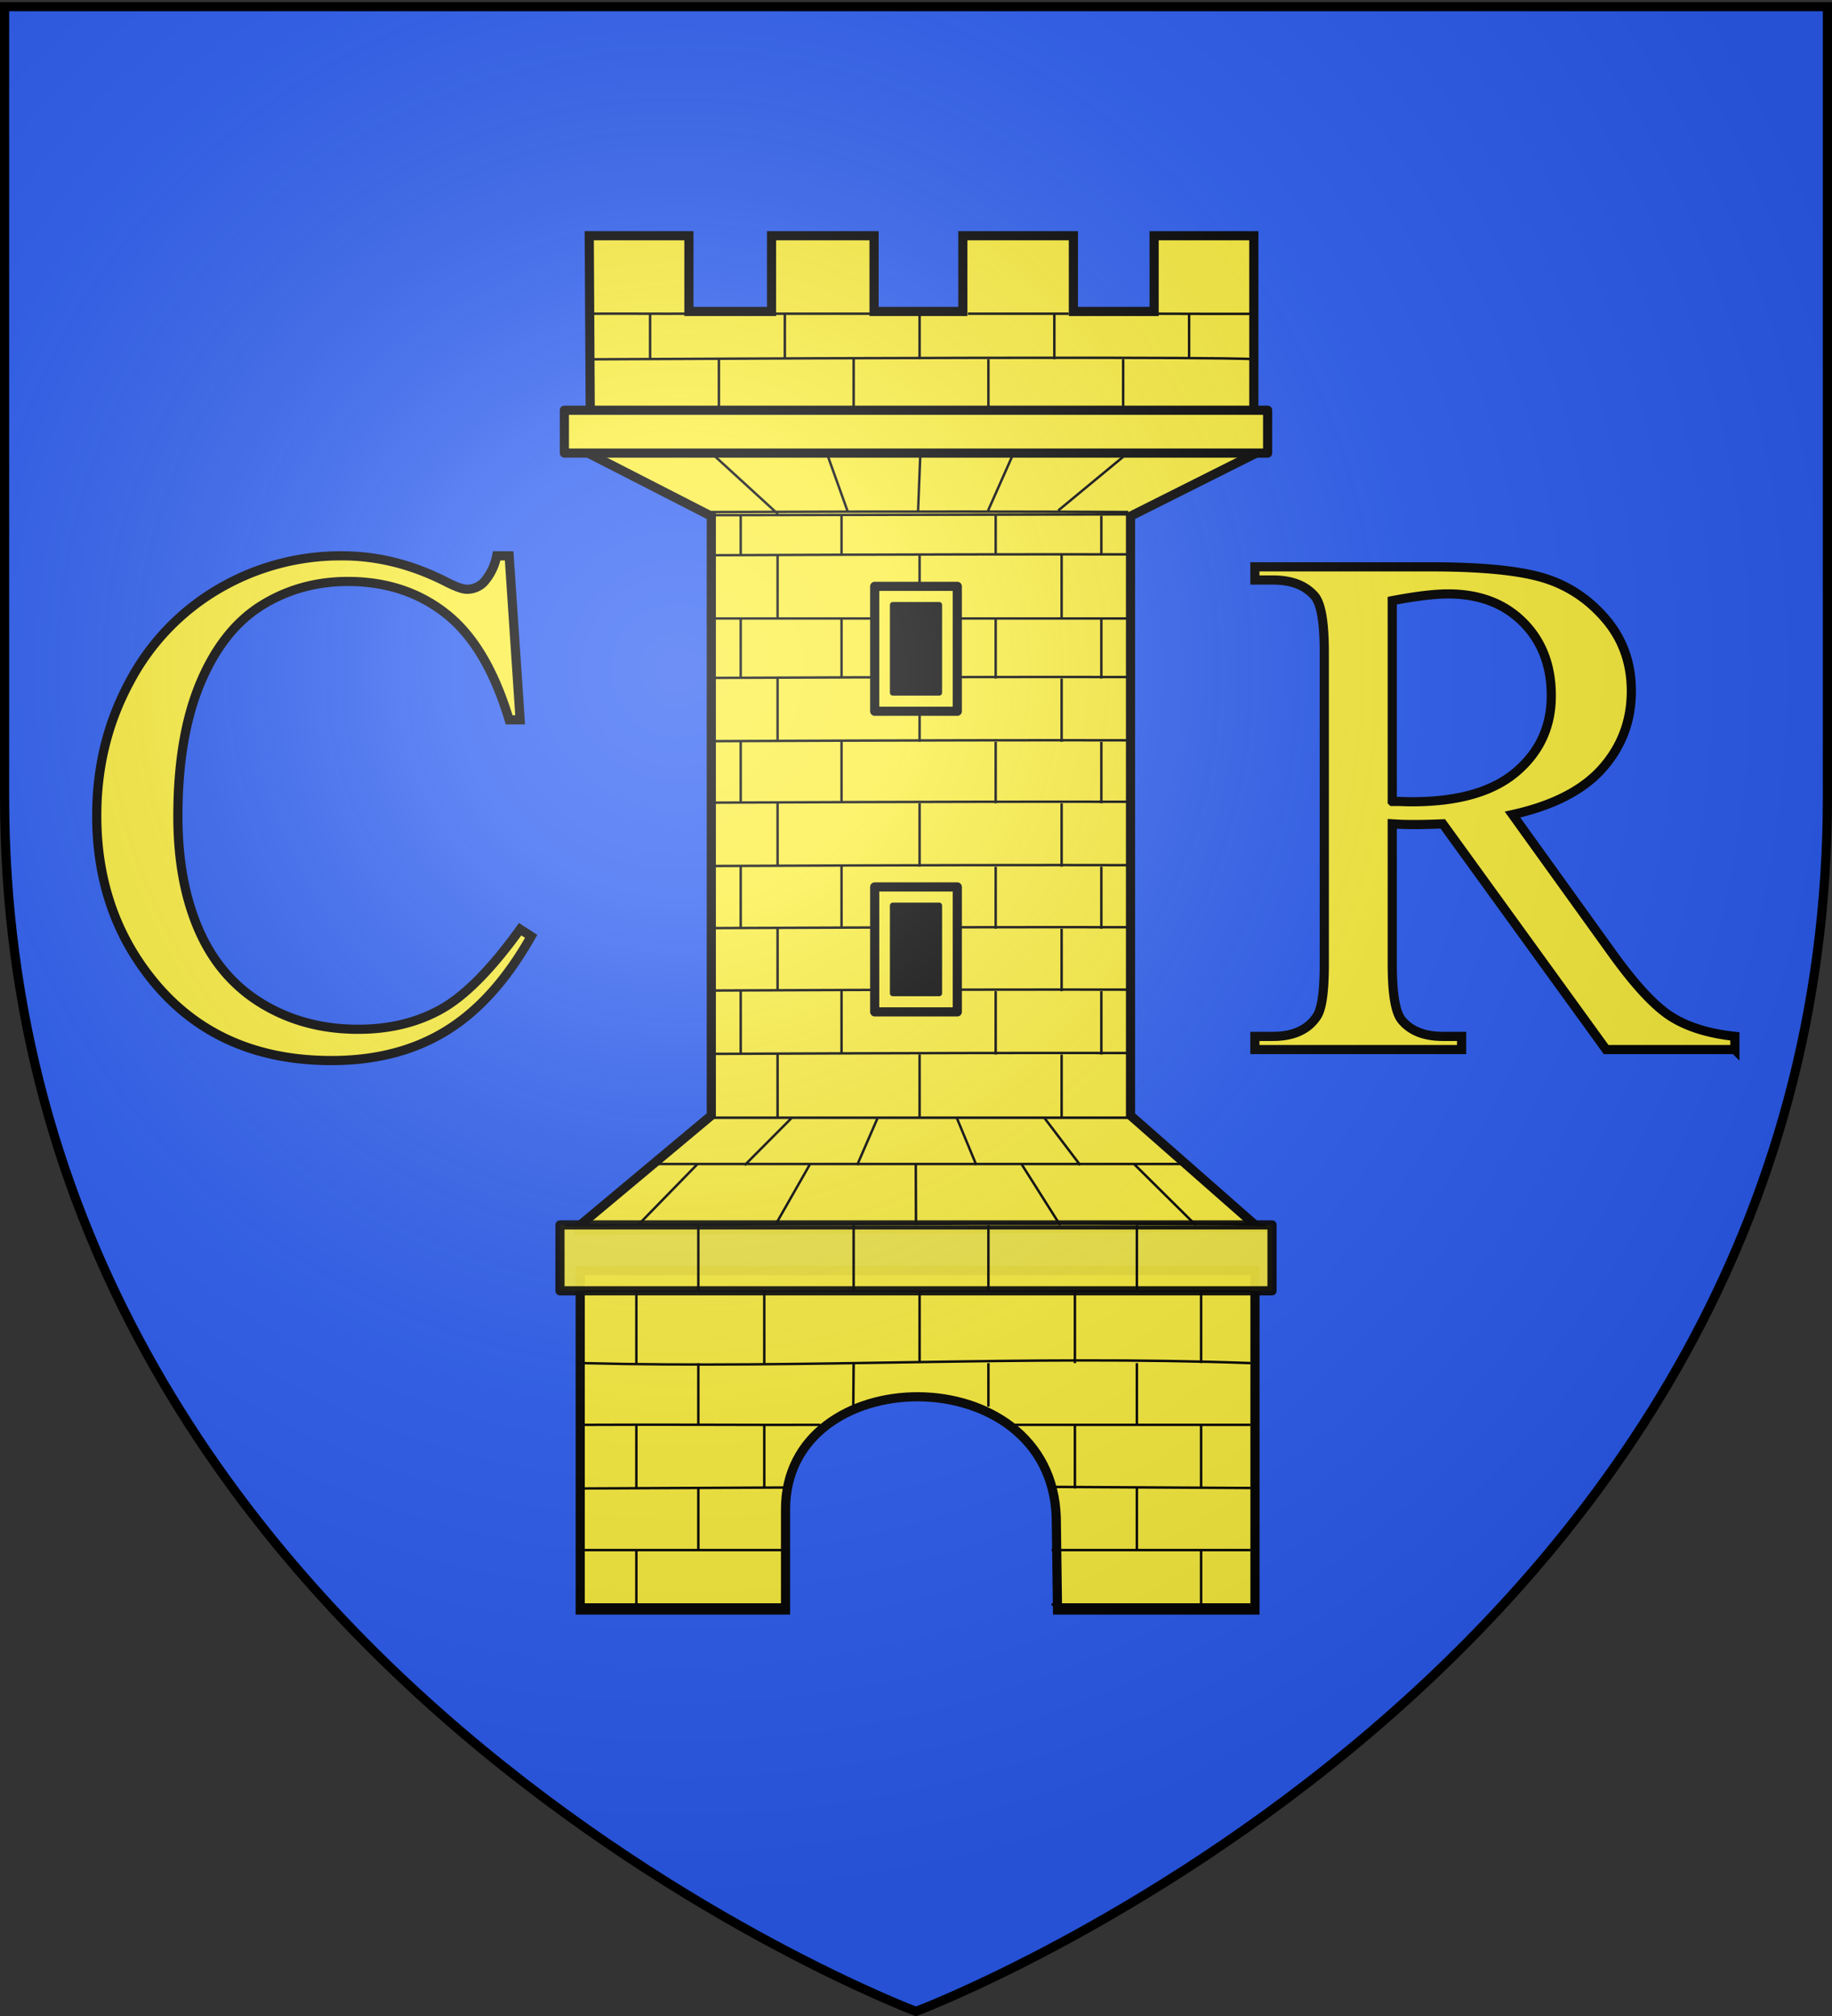
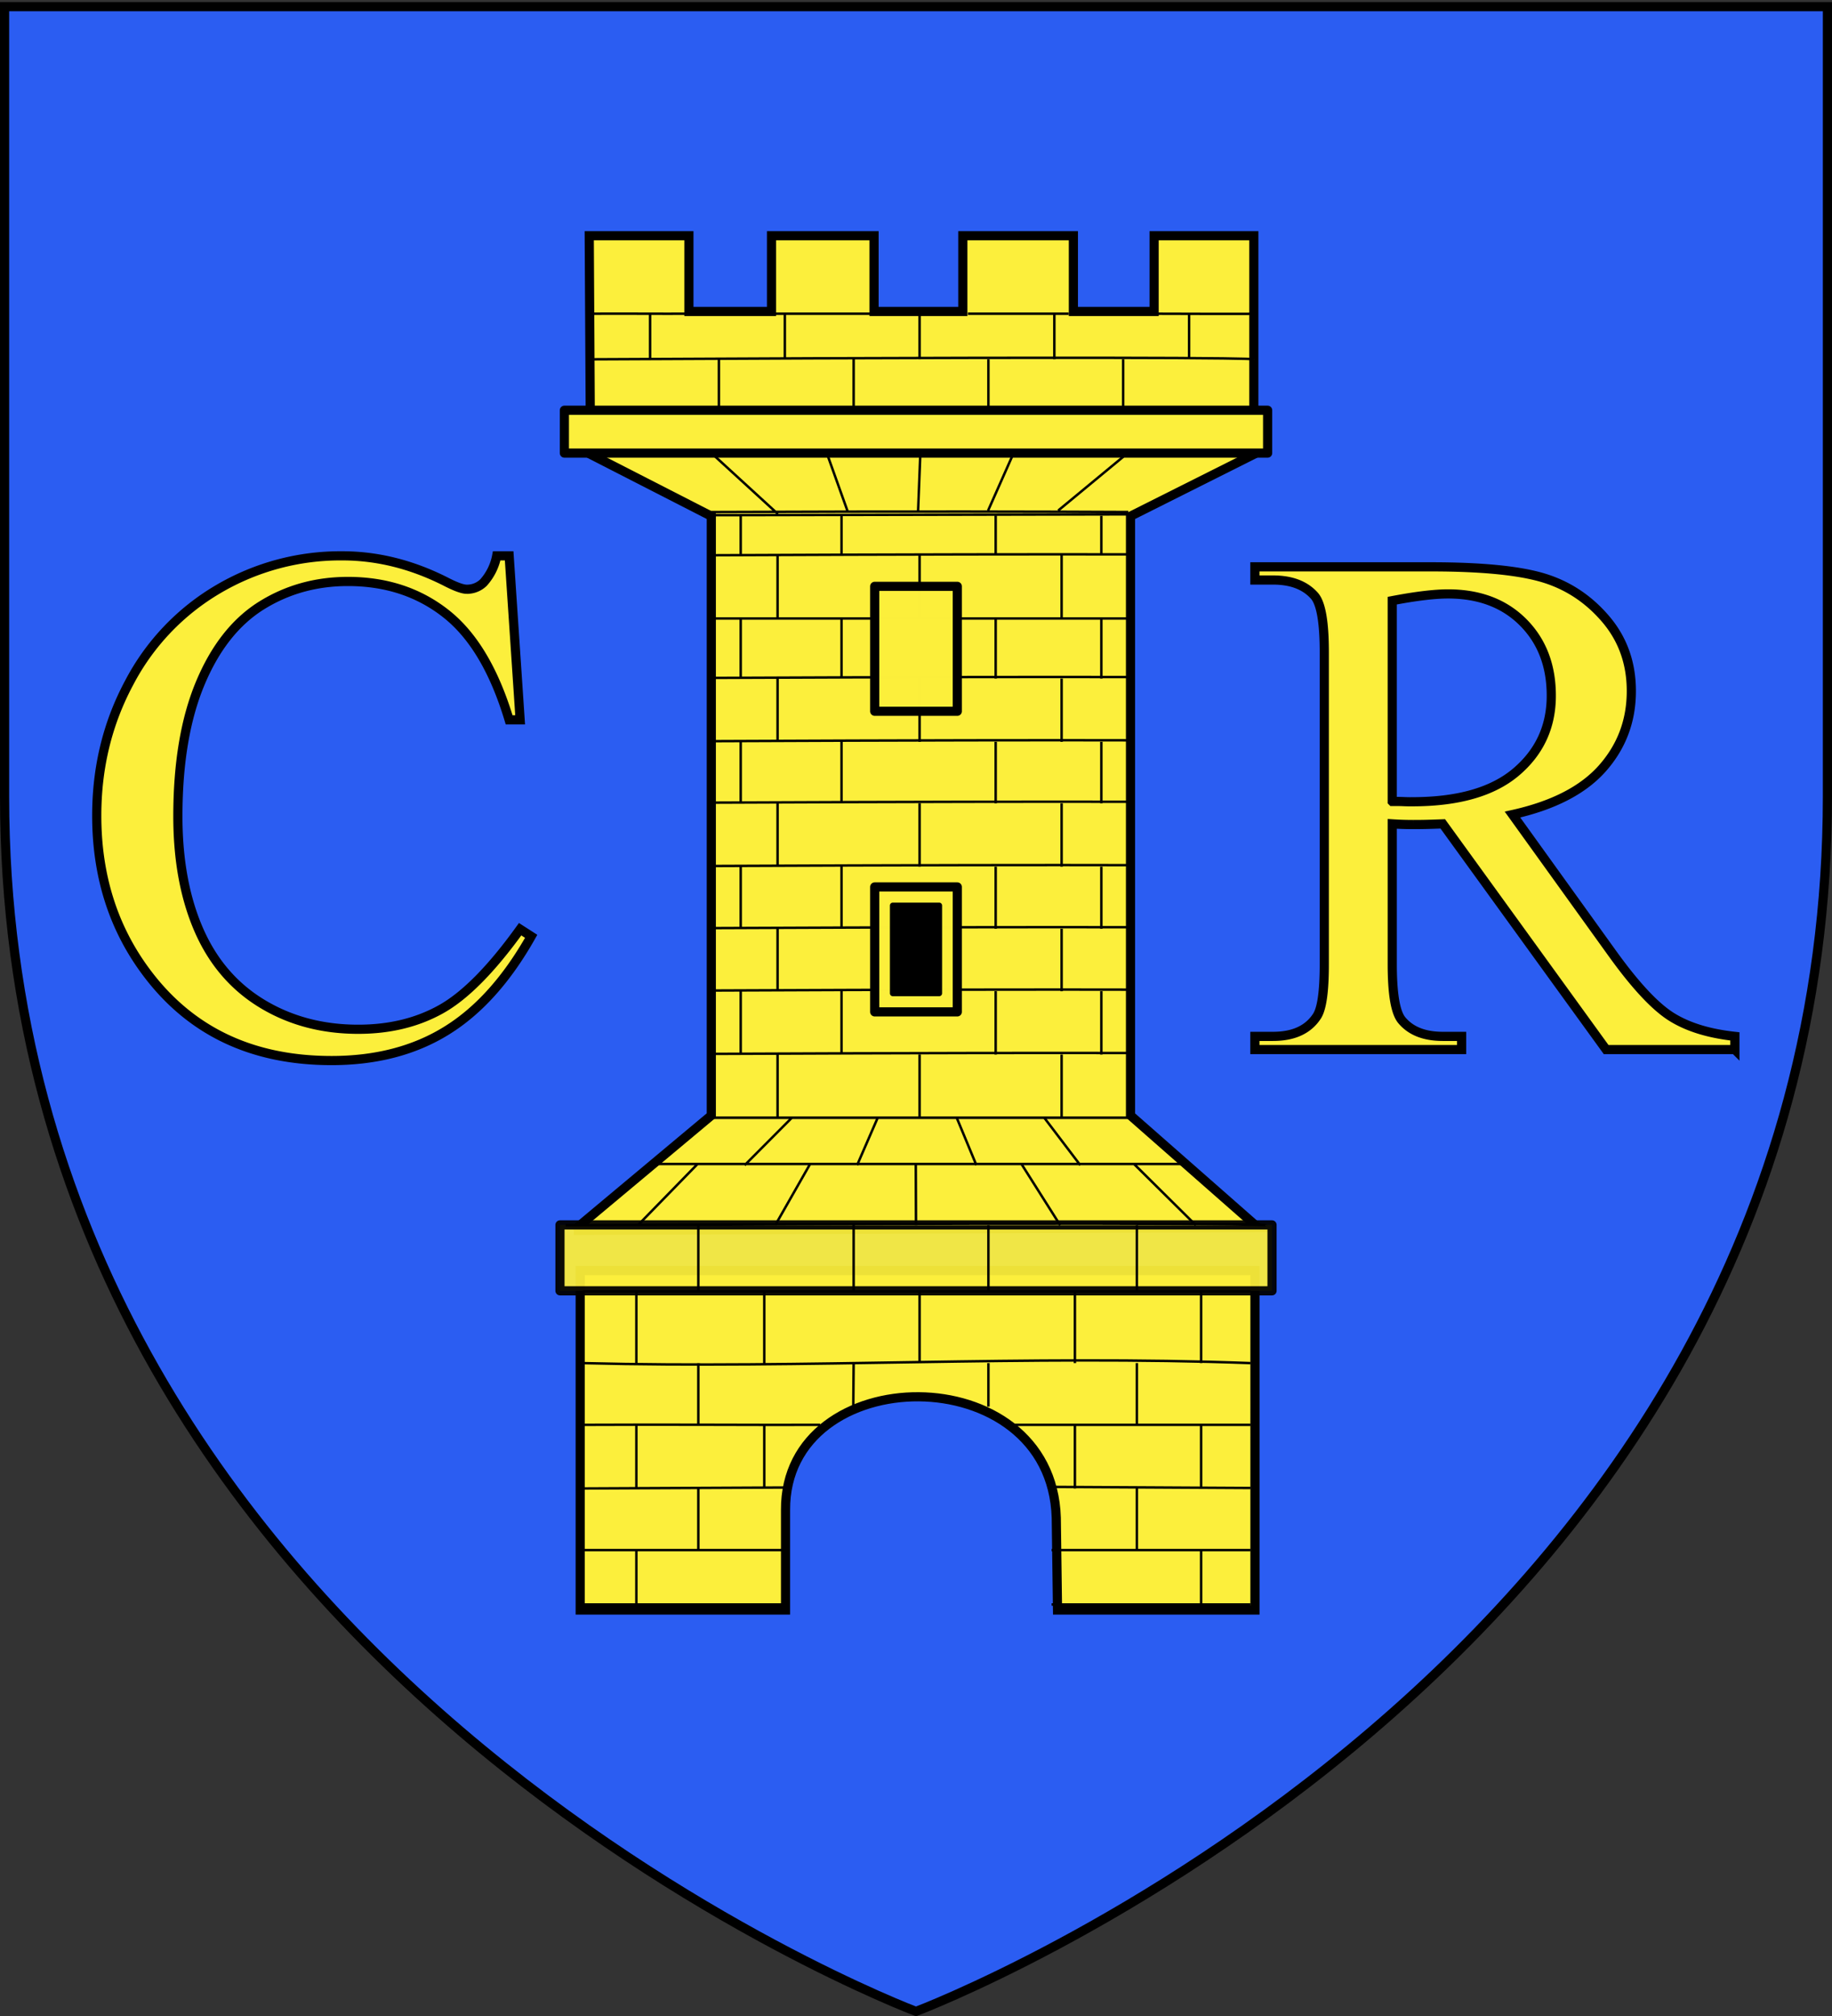
<svg xmlns="http://www.w3.org/2000/svg" xmlns:xlink="http://www.w3.org/1999/xlink" height="660" width="600" version="1.0">
  <rect width="100%" height="100%" fill="#333333" stroke="none" />
  <defs>
    <radialGradient xlink:href="#a" id="b" gradientUnits="userSpaceOnUse" gradientTransform="matrix(1.353 0 0 1.349 -77.63 -85.747)" cx="221.445" cy="226.331" fx="221.445" fy="226.331" r="300" />
    <linearGradient id="a">
      <stop style="stop-color:white;stop-opacity:.314" offset="0" />
      <stop offset=".19" style="stop-color:white;stop-opacity:.251" />
      <stop style="stop-color:#6b6b6b;stop-opacity:.125" offset=".6" />
      <stop style="stop-color:black;stop-opacity:.125" offset="1" />
    </linearGradient>
  </defs>
  <g style="display:inline">
    <path style="fill:#2b5df2;fill-opacity:1;fill-rule:evenodd;stroke:none;stroke-width:1px;stroke-linecap:butt;stroke-linejoin:miter;stroke-opacity:1" d="M300 658.5s298.5-112.32 298.5-397.772V2.176H1.5v258.552C1.5 546.18 300 658.5 300 658.5z" />
  </g>
  <g style="display:inline">
    <path transform="translate(4197.256 -3401.631) scale(19.889)" style="font-size:12px;font-style:normal;font-variant:normal;font-weight:400;font-stretch:normal;text-align:start;line-height:125%;writing-mode:lr-tb;text-anchor:start;fill:#fcef3c;fill-opacity:1;stroke:#000;stroke-width:.151;stroke-miterlimit:4;stroke-opacity:1;font-family:Times New Roman" d="m-202.65 180.18.181 2.7h-.181c-.243-.808-.588-1.39-1.037-1.745-.45-.356-.989-.533-1.618-.533-.527 0-1.004.133-1.43.4-.425.268-.76.695-1.004 1.281s-.366 1.315-.366 2.186c0 .718.115 1.342.345 1.869.23.527.577.932 1.04 1.213.463.281.991.422 1.585.422.516 0 .97-.11 1.365-.331.395-.221.829-.66 1.301-1.316l.182.117c-.399.707-.863 1.225-1.395 1.553-.53.328-1.162.492-1.892.492-1.317 0-2.336-.488-3.059-1.465-.539-.726-.808-1.582-.808-2.566 0-.793.177-1.521.533-2.186a3.858 3.858 0 0 1 1.468-1.543 3.966 3.966 0 0 1 2.042-.548c.574 0 1.14.14 1.699.422.164.085.281.128.351.128a.387.387 0 0 0 .276-.11.913.913 0 0 0 .217-.44h.205z" />
    <path transform="translate(4581.114 -3401.631) scale(19.889)" style="font-size:12px;font-style:normal;font-variant:normal;font-weight:400;font-stretch:normal;text-align:start;line-height:125%;writing-mode:lr-tb;text-anchor:start;fill:#fcef3c;fill-opacity:1;stroke:#000;stroke-width:.151;stroke-miterlimit:4;stroke-opacity:1;font-family:Times New Roman" d="M-201.766 188.307h-2.12l-2.69-3.715c-.2.008-.362.012-.487.011a4.898 4.898 0 0 1-.345-.011v2.308c0 .5.054.81.164.932.148.172.37.258.668.258h.31v.217h-3.404v-.217h.299c.336 0 .576-.11.72-.328.083-.121.124-.408.124-.862v-5.132c0-.5-.055-.811-.164-.932-.153-.172-.38-.258-.68-.258h-.299v-.217h2.895c.843 0 1.465.062 1.866.185.4.123.74.35 1.02.68.279.33.418.723.418 1.18 0 .489-.159.912-.477 1.272-.319.36-.812.613-1.48.761l1.64 2.28c.376.523.698.87.968 1.043.27.172.62.281 1.054.328v.217zm-5.642-4.084c.074 0 .138 0 .193.003.055.002.1.003.135.002.758 0 1.329-.164 1.714-.492.385-.328.577-.746.577-1.254 0-.496-.155-.899-.466-1.21-.31-.31-.722-.465-1.233-.465-.227 0-.533.037-.92.111v3.305z" />
    <path d="M190.026 415.951v111.137h67.245v-32.742c-.268-49.24 87.06-50.456 88.67 2.532l.41 30.21h64.661V415.951H190.026zM187.96 402.79l45-37.604V168.988l-39.567-20.253-.41-71.56h32.64v24.794h27.061V77.175h33.58v24.794h29.071V77.175h36.21v24.794h26.442V77.175h32.653v71.56l-40.387 20.253v196.198l41.788 36.709-224.082.895z" style="fill:#fcef3c;fill-opacity:1;fill-rule:evenodd;stroke:#000;stroke-width:3;stroke-linecap:butt;stroke-linejoin:miter;stroke-miterlimit:4;stroke-dasharray:none;stroke-opacity:1;display:inline" />
    <path d="M183.397 401.008h233.206v21.58H183.397v-21.58z" style="opacity:.939;fill:#fcef3c;fill-opacity:1;fill-rule:evenodd;stroke:#000;stroke-width:3;stroke-linecap:round;stroke-linejoin:round;stroke-miterlimit:4;stroke-dasharray:none;stroke-dashoffset:0;stroke-opacity:1;display:inline" />
    <path d="M377.663 102.704c37.08.132 33.152 0 33.152 0m-158.445 0c12.705-.05 24.416.032 35.21 0m29.41 0c12.555-.023 23.499-.002 33.037 0m-156.79 0c11.806-.06 22.424.048 33.009 0m-33.01 14.93c222.069-1.147 217.579 0 217.579 0m-217.14 16.961c229.486-1.211 216.579 0 216.579 0M231.81 167.636c68.123-.279 110.878-.14 137.711-.012m-67.557-33.029-1.299 33.107m.512-64.998v14.93m36.884 16.961-14.444 32.546m21.693-64.437v14.93m40.632 16.961-39.373 32.546m42.873-64.437v14.93m-123.574 16.961 11.845 33.107m-20.669-64.998v14.93m-39.058 16.961 36.775 33.668m-41.85-65.559v14.93m110.802 0v16.961m44.132-16.962v16.962m-88.265-16.962v16.962m-44.132-16.962v16.962" style="fill:#fcef3c;fill-opacity:1;fill-rule:evenodd;stroke:#000;stroke-width:.8;stroke-linecap:butt;stroke-linejoin:miter;stroke-miterlimit:4;stroke-opacity:1;display:inline;stroke-dasharray:none" />
    <path d="M184.841 134.304H415.16v14.034H184.84v-14.034z" style="fill:#fcef3c;fill-opacity:1;fill-rule:evenodd;stroke:#000;stroke-width:3;stroke-linecap:round;stroke-linejoin:round;stroke-miterlimit:4;stroke-dasharray:none;stroke-dashoffset:0;stroke-opacity:1;display:inline" />
    <path d="M344.406 525.278h65.171m-65.17-17.807h65.17m-64.085-20.684 64.085.354m-218.66 20.33h66.274m72.883-41.006h79.503m-218.66 20.831 65.835-.314m-65.835 38.296h66.588m-26.24-159.377h140.509m-158.29 15.173h174.01M185.25 401.12c229.5-1.195 229.5 0 229.5 0m-223.833 21.657h218.66m-218.66 23.483c73.377 1.869 145.312-2.73 218.66 0m-218.66 20.206c30.13-.155 55.102.08 77.701 0m31.31-85.39.072 20.044m1.177 21.657v23.483m33.364-65.185 12.688 20.045m4.817 21.657v23.483m0 20.206v20.853M371.4 381.074l20.253 20.045m1.723 21.657v23.483m0 20.206v20.853m0 20.153v17.807M265.314 381.074l-11.42 20.045m-3.586 21.657v23.483m0 20.206v20.853m6.734 20.153v17.807m-28.587-144.204L208.91 401.12m-.492 21.657v23.483m0 20.206v20.853m0 20.153v17.807m104.908-159.377 6.46 15.574m3.929 19.644v21.657m0 23.483v14.239m18.274-94.597 11.831 15.574m18.52 19.644v21.657m0 23.483v20.206m0 20.853v20.153m-84.87-141.57-6.768 15.574m-1.122 19.644v21.657m-20.213-56.875-15.504 15.574m-15.152 19.644v21.657m0 23.483v20.206m0 20.853v20.153m50.869-61.212-.12 14.516" style="fill:#fcef3c;fill-opacity:1;fill-rule:evenodd;stroke:#000;stroke-width:.8;stroke-linecap:butt;stroke-linejoin:miter;stroke-miterlimit:4;stroke-opacity:1;display:inline;stroke-dasharray:none" />
    <path d="m231.268 168.67 140.502-.279m-138.914 13.386c67.88-.3 110.68-.344 137.327-.28m-137.327 20.986h137.327m-137.327 19.45c68.527-.303 110.763-.344 137.327-.277m-137.327 20.99c69.239-.308 110.625-.35 137.327-.283m-137.327 20.408c68.648-.305 110.574-.349 137.327-.284M232.856 283.51c68.933-.305 110.783-.345 137.327-.277m-137.327 20.612c69.141-.308 110.556-.35 137.327-.285m-137.327 20.717c68.744-.305 110.644-.347 137.327-.282m-137.327 21.026c68.542-.304 110.688-.346 137.327-.28m-137.327 21.165h137.327m-69.006-184.36v20.767m0 19.853v20.707m0 20.125v20.745m0 20.33v20.434m0 20.745v20.654m46.513-184.36v20.767m0 19.853v20.707m0 20.125v20.745m0 20.33v20.434m0 20.745v20.654m-93.026-184.36v20.767m0 19.853v20.707m0 20.125v20.745m0 20.33v20.434m0 20.745v20.654m71.43-197.003v12.83m0 20.76v19.673m0 20.707v20.125m0 20.745v20.33m0 20.434v20.745m34.608-176.349v12.83m0 20.76v19.673m0 20.707v20.125m0 20.745v20.33m0 20.434v20.745m-85.09-176.349v12.83m0 20.76v19.673m0 20.707v20.125m0 20.745v20.33m0 20.434v20.745M242.59 168.904v12.83m0 20.76v19.673m0 20.707v20.125m0 20.745v20.33m0 20.434v20.745" style="fill:#fcef3c;fill-opacity:1;fill-rule:evenodd;stroke:#000;stroke-width:.8;stroke-linecap:butt;stroke-linejoin:miter;stroke-miterlimit:4;stroke-dasharray:none;stroke-opacity:1;display:inline" />
    <g transform="translate(-418.652 64.286)">
      <rect style="fill:#fcef3c;fill-opacity:.996;fill-rule:evenodd;stroke:#000;stroke-width:3;stroke-linecap:round;stroke-linejoin:round;stroke-miterlimit:4;stroke-dasharray:none;stroke-dashoffset:0;stroke-opacity:1;display:inline" width="27.056" height="40.901" x="705.124" y="127.671" ry="0" rx="0" />
-       <rect rx="0" ry="0" y="133.741" x="711.051" height="28.762" width="15.201" style="fill:#000;fill-opacity:1;fill-rule:evenodd;stroke:#000;stroke-width:1.886;stroke-linecap:round;stroke-linejoin:round;stroke-miterlimit:4;stroke-dasharray:none;stroke-dashoffset:0;stroke-opacity:1;display:inline" />
    </g>
    <g transform="translate(-418.652 162.698)">
      <rect rx="0" ry="0" y="127.671" x="705.124" height="40.901" width="27.056" style="fill:#fcef3c;fill-opacity:.996;fill-rule:evenodd;stroke:#000;stroke-width:3;stroke-linecap:round;stroke-linejoin:round;stroke-miterlimit:4;stroke-dasharray:none;stroke-dashoffset:0;stroke-opacity:1;display:inline" />
      <rect style="fill:#000;fill-opacity:1;fill-rule:evenodd;stroke:#000;stroke-width:1.886;stroke-linecap:round;stroke-linejoin:round;stroke-miterlimit:4;stroke-dasharray:none;stroke-dashoffset:0;stroke-opacity:1;display:inline" width="15.201" height="28.762" x="711.051" y="133.741" ry="0" rx="0" />
    </g>
  </g>
-   <path d="M300 658.5s298.5-112.32 298.5-397.772V2.176H1.5v258.552C1.5 546.18 300 658.5 300 658.5z" style="opacity:1;fill:url(#b);fill-opacity:1;fill-rule:evenodd;stroke:none;stroke-width:1px;stroke-linecap:butt;stroke-linejoin:miter;stroke-opacity:1" />
  <path d="M300 658.5S1.5 546.18 1.5 260.728V2.176h597v258.552C598.5 546.18 300 658.5 300 658.5z" style="opacity:1;fill:none;fill-opacity:1;fill-rule:evenodd;stroke:#000;stroke-width:3;stroke-linecap:butt;stroke-linejoin:miter;stroke-miterlimit:4;stroke-dasharray:none;stroke-opacity:1" />
</svg>